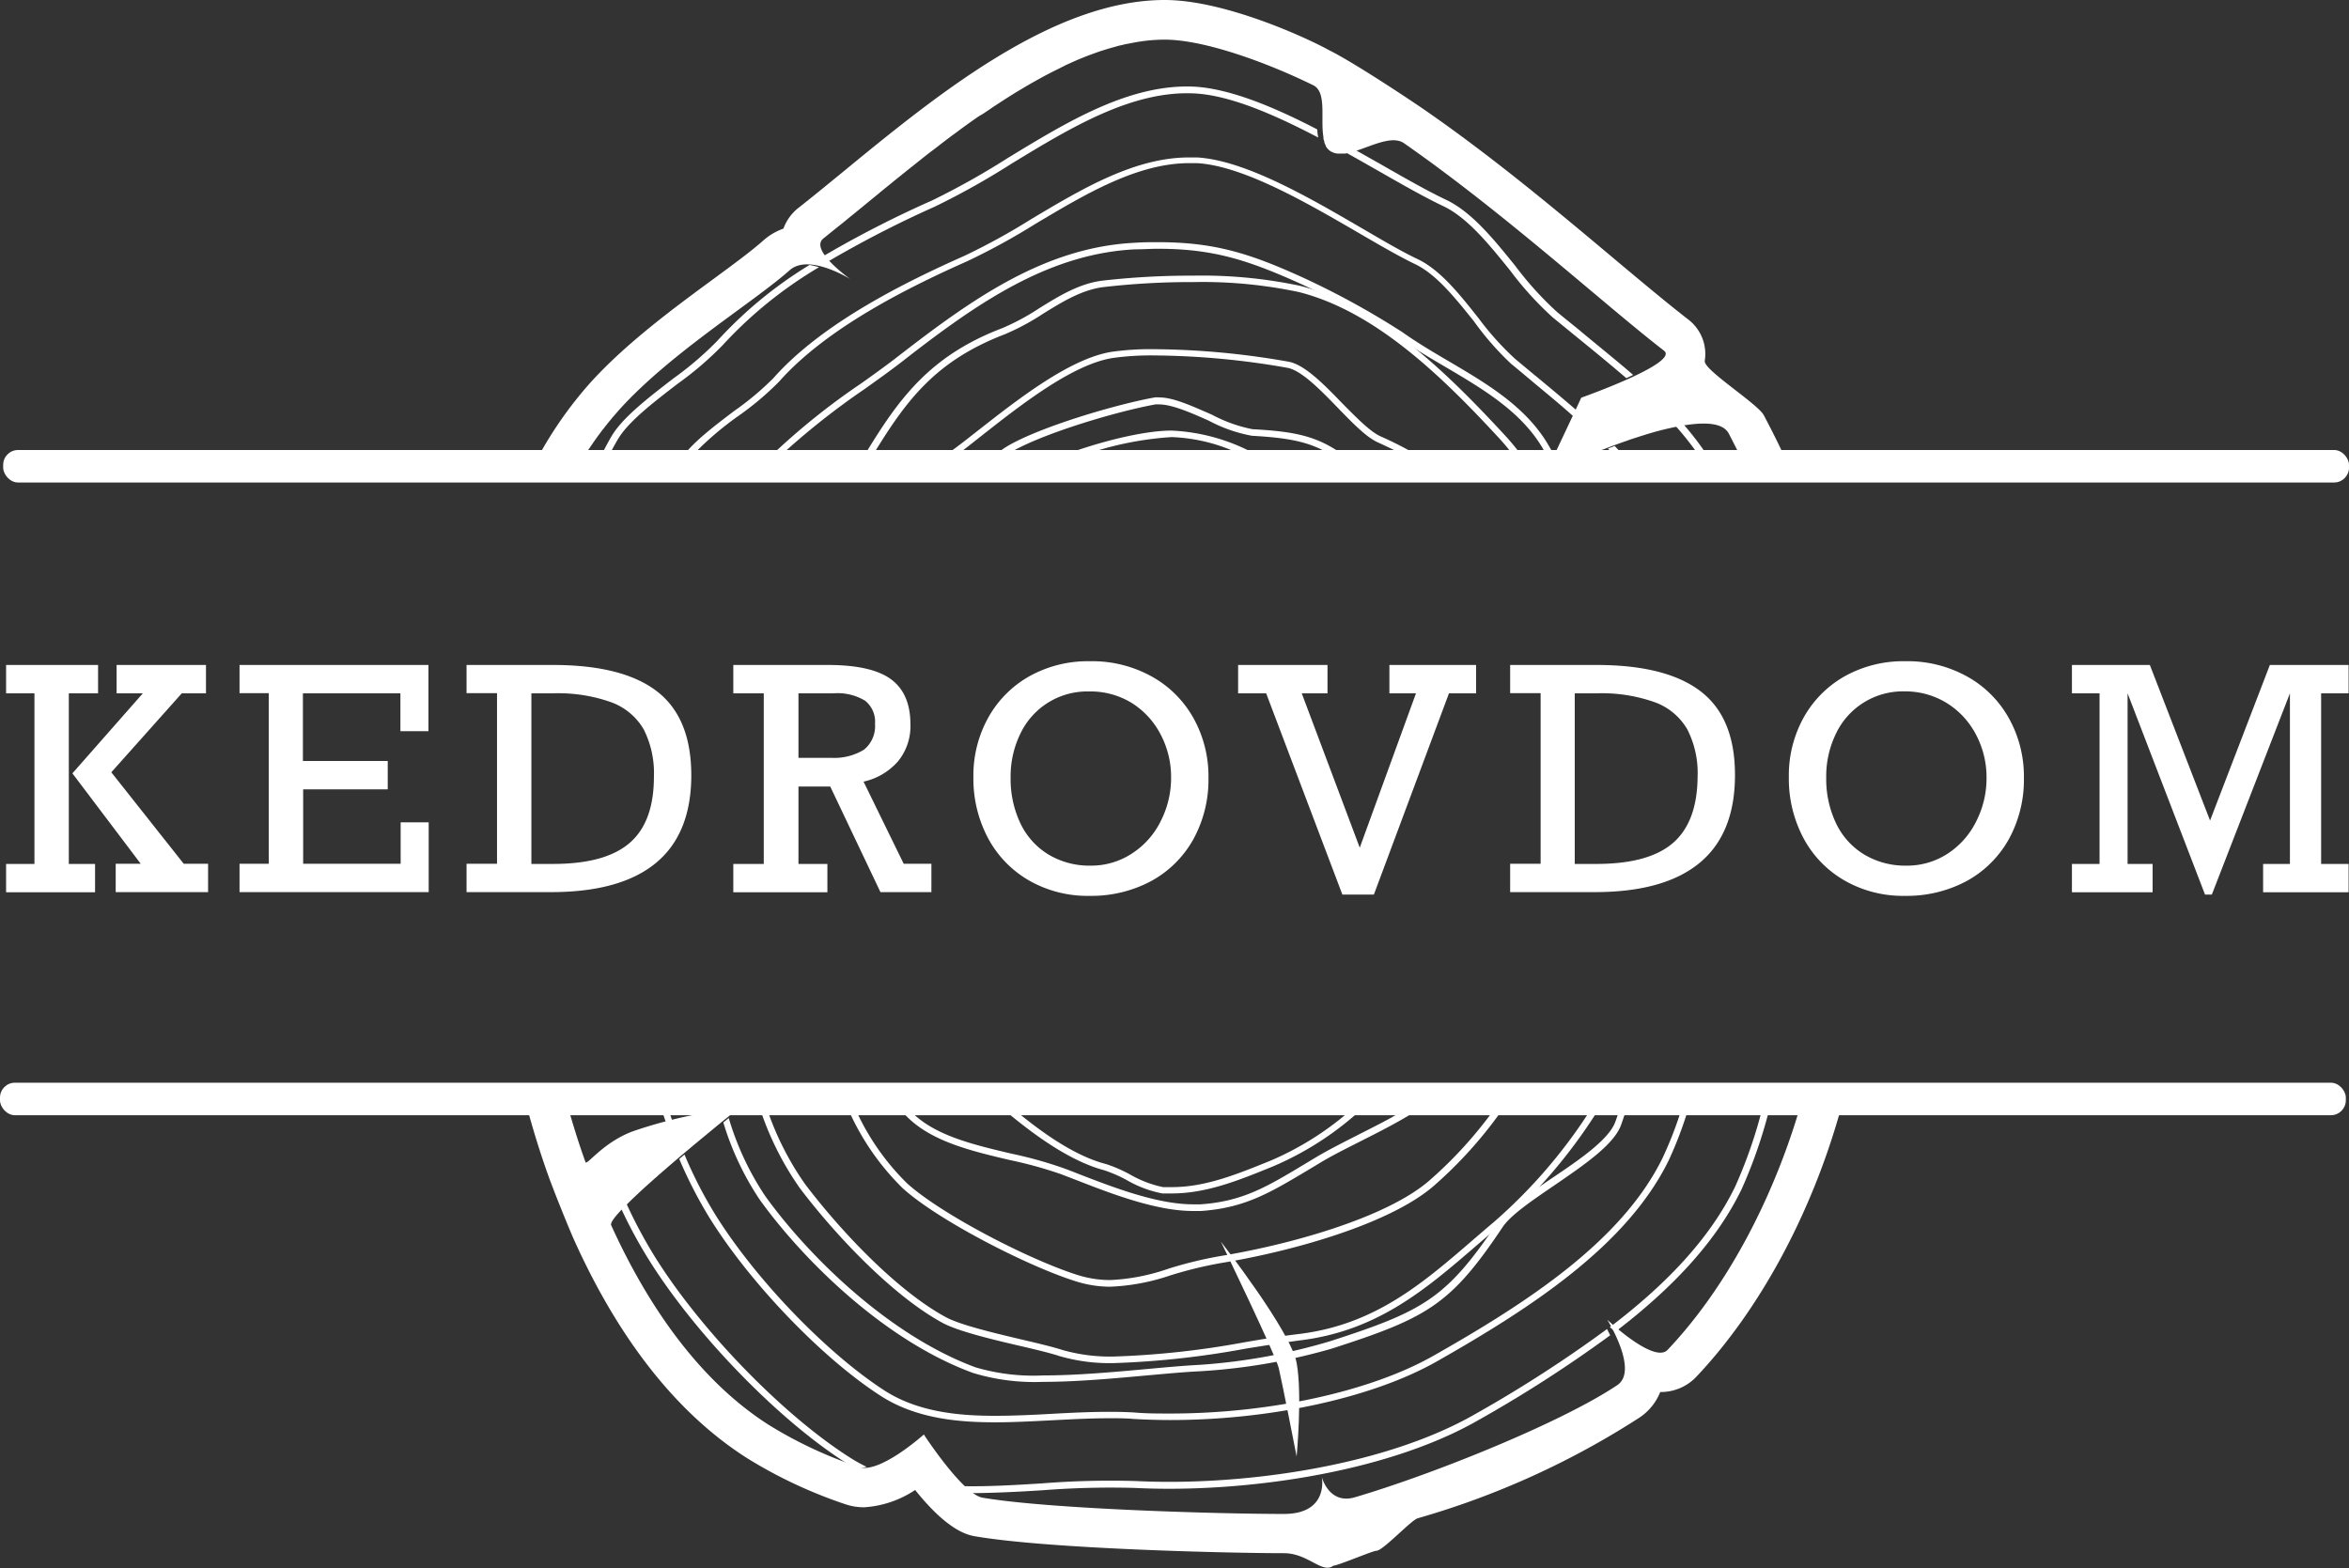
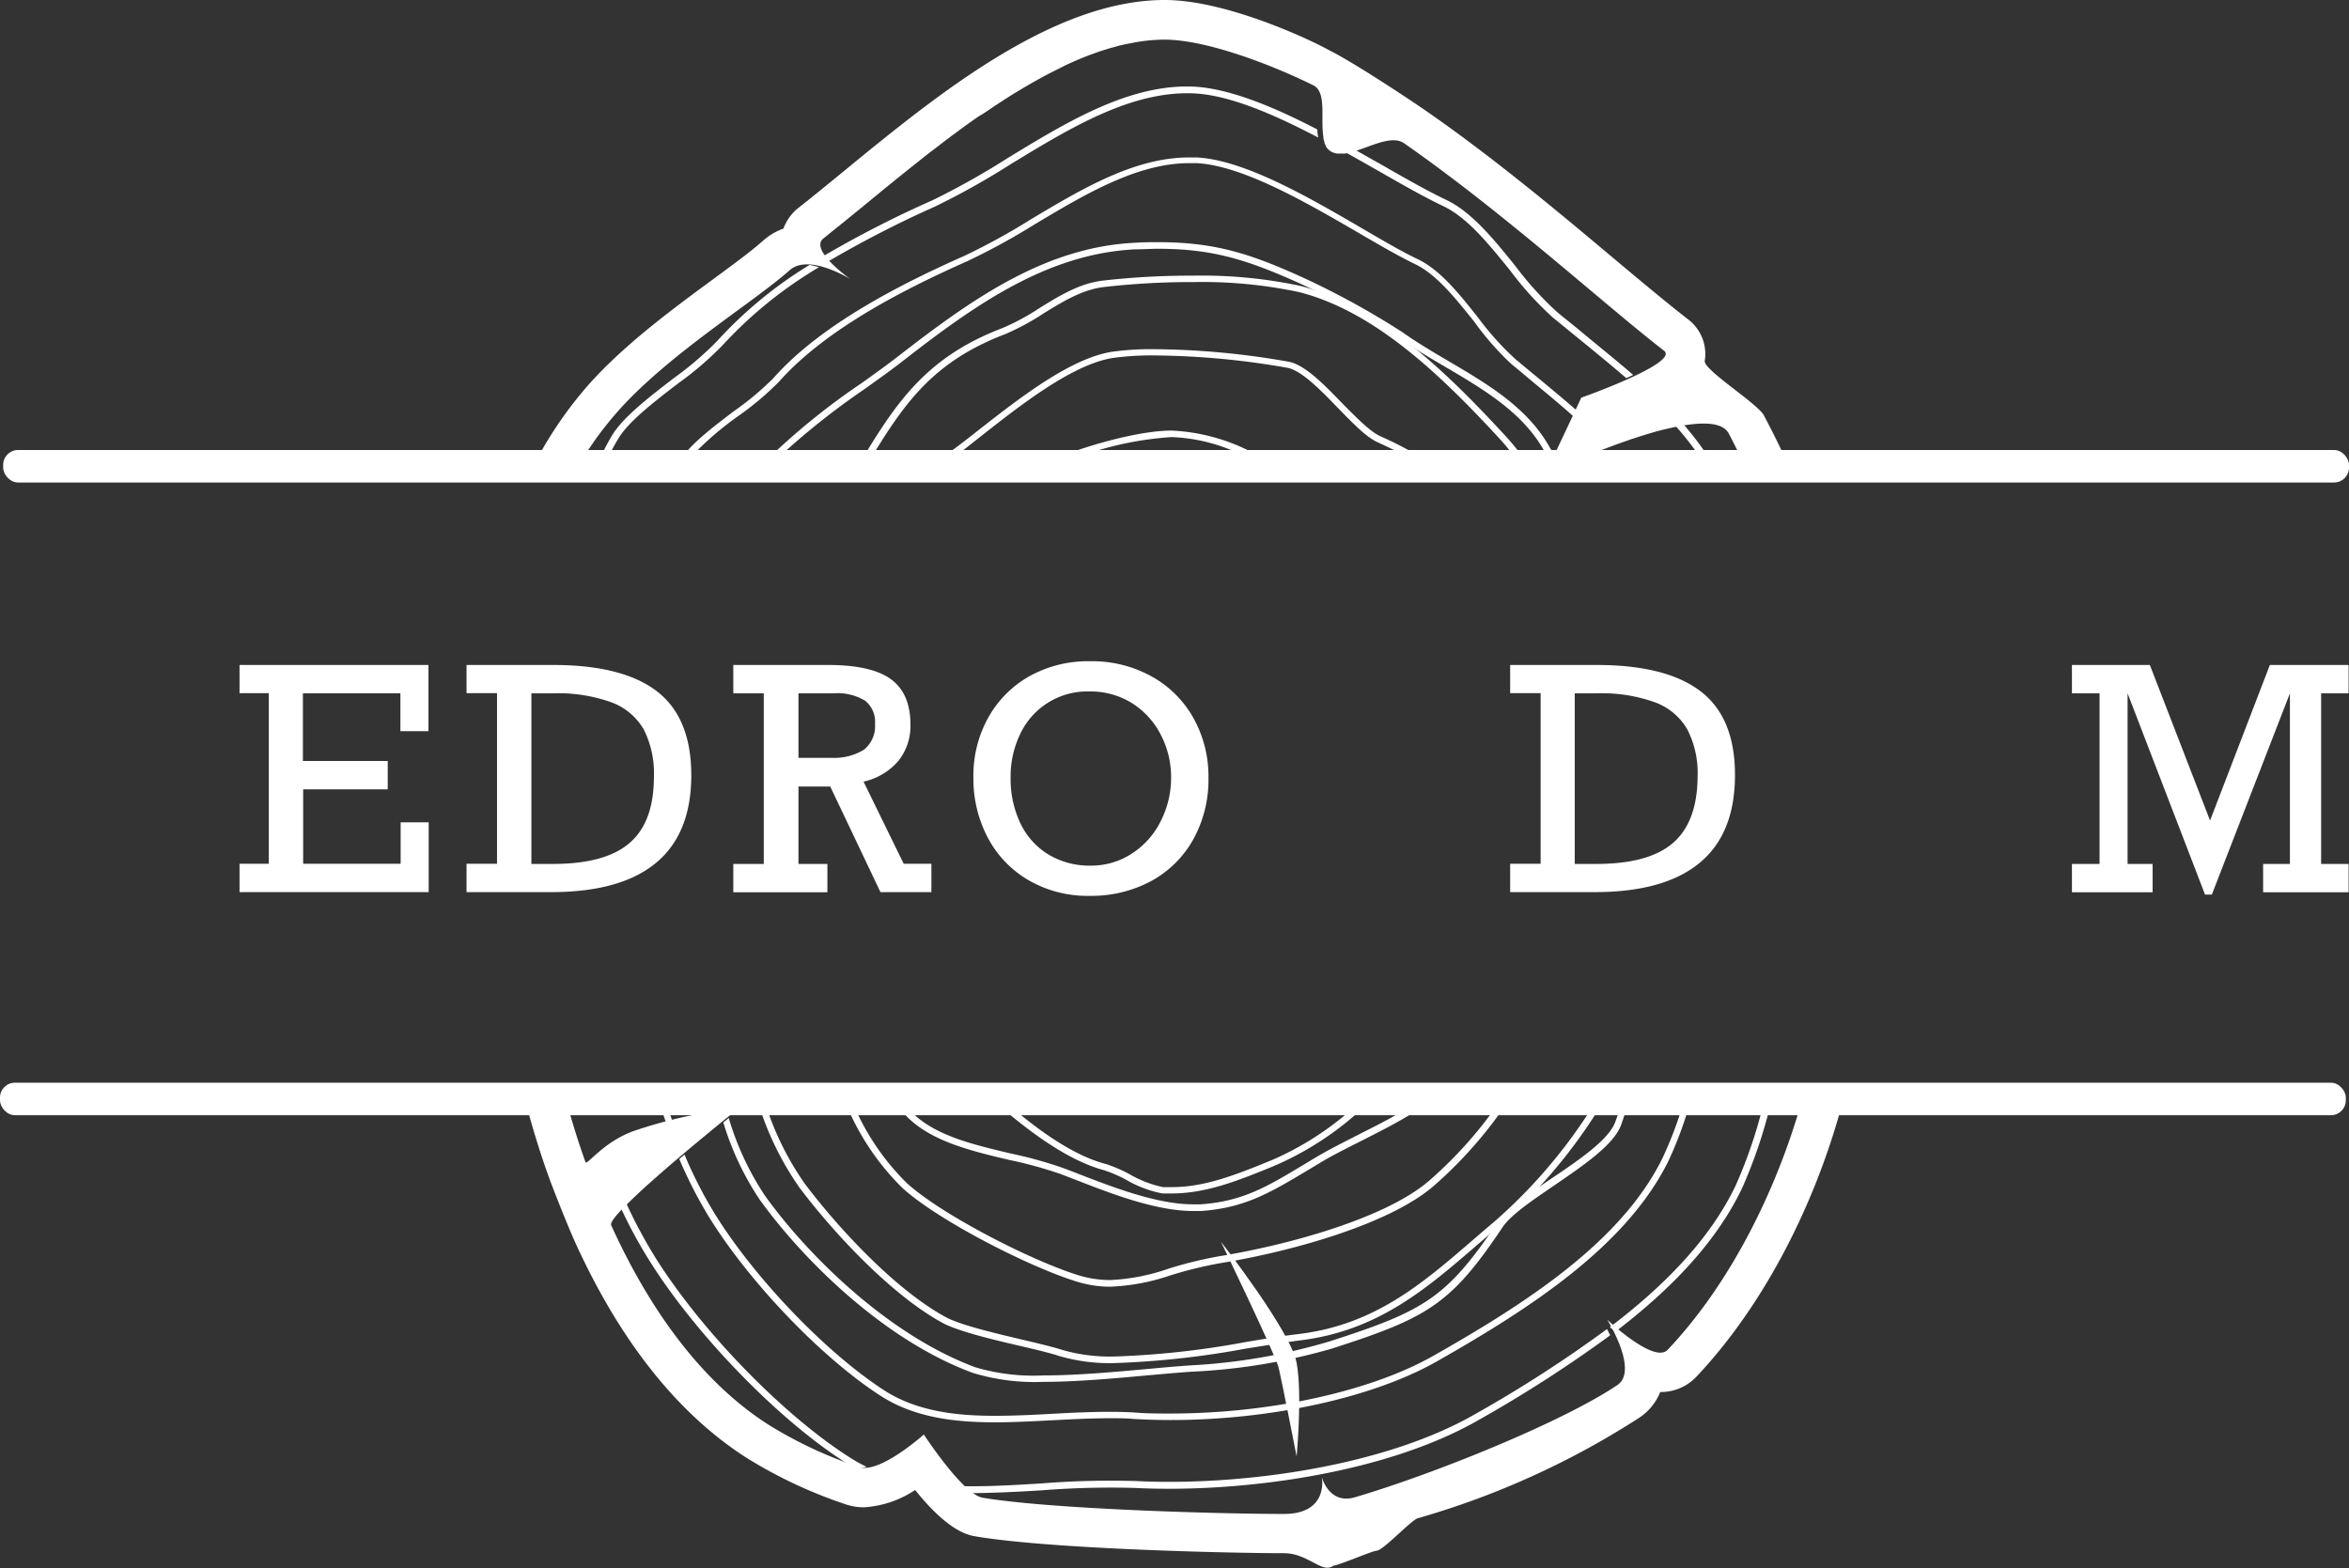
<svg xmlns="http://www.w3.org/2000/svg" viewBox="0 0 289.1 193.01">
  <rect x="0" y="0" width="289.1" height="193.01" fill="#333333" stroke="none" />
  <defs>
    <style>.cls-1{fill:#fff;}</style>
  </defs>
  <title>kedrovdom_logotype_3</title>
  <g id="Слой_2" data-name="Слой 2">
    <g id="Слой_1-2" data-name="Слой 1">
-       <path class="cls-1" d="M8.47,85.34v21H11.7v3.49H.75v-3.49H4.24v-21H.75V81.85H12.07v3.49Zm13.9,0L13.7,95.06l8.91,11.26h3v3.49H14.24v-3.49h3.08L8.91,95.19l8.67-9.85H14.35V81.85h11v3.49Z" />
      <path class="cls-1" d="M49.28,90V85.34h-12v8.33H47.72v3.49H37.31v9.16h12v-5.1h3.45v8.59H29.48v-3.49h3.6v-21h-3.6V81.85H52.73V90Z" />
      <path class="cls-1" d="M85.08,95.41q0,7.19-4.33,10.79t-12.88,3.61H57.42v-3.49h3.75v-21H57.42V81.85H68.05q8.6,0,12.81,3.25T85.08,95.41Zm-4.6.19a11.92,11.92,0,0,0-1.25-5.81,7.67,7.67,0,0,0-4-3.35,19.49,19.49,0,0,0-7.17-1.1H65.4v21h2.65c4.31,0,7.45-.86,9.45-2.59S80.48,99.3,80.48,95.6Z" />
      <path class="cls-1" d="M112.05,89.18a6.81,6.81,0,0,1-1.52,4.52,7.86,7.86,0,0,1-4.25,2.51l4.94,10.11h3.41v3.49h-6.27l-6.18-13H98.27v9.53h3.56v3.49H90.25v-3.49H94v-21H90.25V81.85h11.62q5.4,0,7.79,1.76C111.26,84.79,112.05,86.64,112.05,89.18Zm-4.36-.08a3.29,3.29,0,0,0-1.22-2.85,6.55,6.55,0,0,0-3.88-.91H98.27v7.94h4.06a7,7,0,0,0,4-1A3.72,3.72,0,0,0,107.69,89.1Z" />
      <path class="cls-1" d="M148.73,95.75a15.2,15.2,0,0,1-1.88,7.59,13.12,13.12,0,0,1-5.21,5.13,15.58,15.58,0,0,1-7.55,1.8,14.46,14.46,0,0,1-7.42-1.88,13.14,13.14,0,0,1-5.06-5.21,15.53,15.53,0,0,1-1.81-7.51,14.65,14.65,0,0,1,1.85-7.38,13.22,13.22,0,0,1,5.09-5.08,14.8,14.8,0,0,1,7.39-1.82,15.11,15.11,0,0,1,7.62,1.88,13.21,13.21,0,0,1,5.15,5.15A14.71,14.71,0,0,1,148.73,95.75Zm-14.47,10.8A9.12,9.12,0,0,0,139.4,105a10,10,0,0,0,3.49-4,11.64,11.64,0,0,0,1.24-5.3,11.22,11.22,0,0,0-1.31-5.34,9.93,9.93,0,0,0-3.61-3.88A9.72,9.72,0,0,0,134,85.11a9.11,9.11,0,0,0-8.42,5.2,12,12,0,0,0-1.2,5.4,12.68,12.68,0,0,0,1.2,5.62,9,9,0,0,0,3.44,3.84A9.78,9.78,0,0,0,134.26,106.55Z" />
-       <path class="cls-1" d="M160.21,85.34l7.14,19,6.92-19H171V81.85h10.67v3.49h-3.34l-9.24,24.77h-3.88l-9.38-24.77h-3.45V81.85h11v3.49Z" />
      <path class="cls-1" d="M213.53,95.41q0,7.19-4.34,10.79t-12.88,3.61H185.86v-3.49h3.75v-21h-3.75V81.85h10.63q8.59,0,12.82,3.25T213.53,95.41Zm-4.6.19a11.8,11.8,0,0,0-1.26-5.81,7.63,7.63,0,0,0-4-3.35,19.49,19.49,0,0,0-7.17-1.1h-2.69v21h2.65q6.47,0,9.45-2.59T208.93,95.6Z" />
-       <path class="cls-1" d="M249.09,95.75a15.2,15.2,0,0,1-1.88,7.59,13.18,13.18,0,0,1-5.21,5.13,15.58,15.58,0,0,1-7.55,1.8,14.46,14.46,0,0,1-7.42-1.88,13.14,13.14,0,0,1-5.06-5.21,15.53,15.53,0,0,1-1.81-7.51A14.65,14.65,0,0,1,222,88.29a13.22,13.22,0,0,1,5.09-5.08,14.8,14.8,0,0,1,7.39-1.82,15.11,15.11,0,0,1,7.62,1.88,13.21,13.21,0,0,1,5.15,5.15A14.71,14.71,0,0,1,249.09,95.75Zm-14.47,10.8a9.12,9.12,0,0,0,5.14-1.51,10.07,10.07,0,0,0,3.49-4,11.64,11.64,0,0,0,1.24-5.3,11.22,11.22,0,0,0-1.31-5.34,10,10,0,0,0-3.61-3.88,9.76,9.76,0,0,0-5.2-1.42,9.11,9.11,0,0,0-8.41,5.2,12,12,0,0,0-1.2,5.4,12.68,12.68,0,0,0,1.2,5.62,9,9,0,0,0,3.44,3.84A9.78,9.78,0,0,0,234.62,106.55Z" />
      <path class="cls-1" d="M279.36,81.85h9.69v3.49h-3.38v21h3.38v3.49H278.53v-3.49h3.3v-21l-9.61,24.77h-.84l-9.53-24.77v21h3.08v3.49H255v-3.49h3.4v-21H255V81.85h9.59L272,101Z" />
      <rect class="cls-1" x="0.39" y="55.39" width="288.71" height="4" rx="1.83" />
      <path class="cls-1" d="M101.62,32.36a132.8,132.8,0,0,1,13.44-6.93,92.82,92.82,0,0,0,9.36-5.24c7.32-4.46,14.89-9.07,22.58-8.69,4.39.22,9.9,2.63,15.24,5.43a6.48,6.48,0,0,1-.12-1c-5.26-2.73-10.68-5-15.08-5.26-7.94-.4-15.63,4.28-23.06,8.81a93.53,93.53,0,0,1-9.28,5.2A131.49,131.49,0,0,0,101,31.72C101.22,31.94,101.42,32.15,101.62,32.36Z" />
      <path class="cls-1" d="M117.57,56.14c1-.71,2-1.54,3.12-2.41,5-3.94,11.27-8.85,16.22-9.66a34,34,0,0,1,5.15-.32,97.6,97.6,0,0,1,16.42,1.53c1.74.35,4.1,2.78,6.18,4.93,1.79,1.84,3.47,3.58,4.87,4.22S172,55.59,173,56.14h1.64a45.84,45.84,0,0,0-4.77-2.45c-1.26-.58-2.9-2.26-4.63-4-2.27-2.35-4.62-4.76-6.6-5.16a98.31,98.31,0,0,0-16.58-1.55,34.42,34.42,0,0,0-5.28.33c-5.16.85-11.5,5.83-16.6,9.83-1.45,1.14-2.83,2.22-4,3Z" />
-       <path class="cls-1" d="M123.67,56.14c.22-.16.45-.31.67-.44,4-2.37,13.23-5.09,17.86-5.92a2.29,2.29,0,0,1,.47,0c1.55,0,3.86,1,6.1,2a18.21,18.21,0,0,0,5.31,1.86c4.83.27,7.28.79,10,2.49h1.45c-3.23-2.34-5.74-3-11.38-3.3a18,18,0,0,1-5-1.79c-2.31-1-4.7-2.12-6.43-2.12a3,3,0,0,0-.61,0c-4.7.84-14.09,3.61-18.13,6a12.2,12.2,0,0,0-1.57,1.14Z" />
      <path class="cls-1" d="M133,56.14A40.47,40.47,0,0,1,144.2,53.8a21.33,21.33,0,0,1,8.93,2.34h1.81A23.69,23.69,0,0,0,144.19,53c-3.67,0-9.47,1.55-13.61,3.15Z" />
      <path class="cls-1" d="M96,56.14a91.78,91.78,0,0,1,10.42-8.26c1.71-1.22,3.32-2.37,4.74-3.48,8.9-6.93,17.78-13.19,28.58-13.71,1,0,1.9-.07,2.77-.07,6.8,0,11.08,1.39,17.54,4.3a97.89,97.89,0,0,1,12.11,6.65c1.82,1.3,3.81,2.47,5.74,3.6,4.6,2.71,9.35,5.5,12,10.07.16.29.34.59.53.9h.95c-.28-.45-.54-.89-.78-1.3-2.75-4.76-7.6-7.61-12.29-10.37-1.91-1.12-3.89-2.29-5.68-3.56a99.47,99.47,0,0,0-12.24-6.73c-6.58-3-10.93-4.37-17.88-4.37-.88,0-1.83,0-2.8.07-11.05.53-20,6.87-29.05,13.88-1.41,1.1-3,2.25-4.71,3.46a85.71,85.71,0,0,0-11.09,8.92Z" />
      <path class="cls-1" d="M107.35,56.14c4.1-6.73,7.66-11.68,16.33-15a29.55,29.55,0,0,0,4.75-2.56c2.34-1.44,4.76-2.94,7.44-3.25a94.44,94.44,0,0,1,11-.61,57.48,57.48,0,0,1,13,1.23c9.22,2.35,17.26,10,24.58,17.93a27.62,27.62,0,0,1,1.86,2.24h1A30,30,0,0,0,185,53.35c-7.4-8-15.55-15.76-25-18.17a58.31,58.31,0,0,0-13.22-1.25,96.21,96.21,0,0,0-11.07.61c-2.85.34-5.35,1.88-7.76,3.37a28.29,28.29,0,0,1-4.62,2.49c-9.08,3.46-12.84,8.89-17,15.74Z" />
      <path class="cls-1" d="M85.14,56.14a38.51,38.51,0,0,1,5.82-5A36.57,36.57,0,0,0,95.86,47c5.91-6.69,16.08-11.69,23.21-14.86a82.52,82.52,0,0,0,8.31-4.55c6.18-3.69,12.58-7.51,19-7.51q.47,0,.93,0c5.72.33,13.57,4.91,19.89,8.58,2.57,1.5,5,2.91,7,3.87,2.62,1.27,4.94,4.21,7.19,7A35.26,35.26,0,0,0,186,44.8c1,.81,1.9,1.58,2.81,2.34,1.78,1.48,3.47,2.87,5,4.26l.36-.77c-1.53-1.34-3.16-2.69-4.88-4.12-.92-.75-1.85-1.53-2.81-2.33a35.49,35.49,0,0,1-4.5-5c-2.3-2.91-4.68-5.92-7.47-7.27-2-.94-4.38-2.35-6.94-3.84-6.38-3.72-14.33-8.35-20.24-8.69-.32,0-.65,0-1,0-6.69,0-13.18,3.87-19.46,7.62a81.09,81.09,0,0,1-8.22,4.51c-7.2,3.2-17.48,8.25-23.49,15.06a35.76,35.76,0,0,1-4.78,4c-2.47,1.87-5,3.79-6.37,5.64Z" />
      <path class="cls-1" d="M177.6,25.36c3,1.41,5.66,4.72,8.24,7.91a40.73,40.73,0,0,0,5.27,5.81l3.21,2.62c2.07,1.68,4,3.27,5.84,4.85l.84-.4c-1.91-1.66-4-3.33-6.14-5.11-1-.84-2.11-1.71-3.21-2.62a40.81,40.81,0,0,1-5.15-5.68c-2.64-3.27-5.36-6.65-8.53-8.15-2.24-1.06-5-2.63-7.9-4.29l-3.29-1.86c-.39.13-.77.25-1.13.34,1.37.76,2.71,1.53,4,2.26C172.57,22.71,175.34,24.29,177.6,25.36Z" />
-       <path class="cls-1" d="M202.2,59.13a37,37,0,0,0-3.48-4.24l-.83.32a37,37,0,0,1,3.3,3.92Z" />
      <path class="cls-1" d="M211.77,58.79a36.83,36.83,0,0,0-4.57-6.55c-.33,0-.66.1-1,.17a36.31,36.31,0,0,1,4.59,6.38Z" />
      <path class="cls-1" d="M74.23,57.6A34.73,34.73,0,0,1,76,54.15c1.24-2.18,4.38-4.59,7.41-6.92a40.9,40.9,0,0,0,5.51-4.72,52.12,52.12,0,0,1,11.88-9.62,11.52,11.52,0,0,0-1.16-.28A51.72,51.72,0,0,0,88.24,42a40.7,40.7,0,0,1-5.39,4.6c-3.1,2.39-6.3,4.85-7.63,7.17A36.75,36.75,0,0,0,73.3,57.6Z" />
      <path class="cls-1" d="M71.91,56.14h0c.12-.19.25-.38.37-.58l.16-.24.37-.54.15-.22c.16-.24.33-.47.49-.7l.05-.07.57-.77.17-.21.44-.56.2-.25.45-.55c.07-.08.13-.16.2-.23l.66-.76c6.3-7,16.46-13.18,21-17.2,2.36-2.11,7.47,1.1,7.47,1.1s-5.09-3.58-3.33-5l1-.81.36-.29.69-.55.45-.36.64-.53.46-.37.7-.57.38-.31,1.29-1.06.37-.3.75-.62.49-.4.68-.55.55-.45.66-.53.56-.45.67-.54.57-.45.68-.54.56-.45.71-.55.56-.42.72-.56.54-.41.75-.57.5-.36q1.42-1.07,2.88-2.07L121,14l.76-.51.58-.4.74-.48.6-.39.74-.47.61-.38.74-.44.62-.37.73-.42.63-.35.72-.4.63-.33.73-.37.63-.31L131.2,8l.64-.29.72-.32.63-.26.73-.29.63-.23.72-.26.63-.2.72-.22.62-.17c.24-.07.48-.14.72-.19l.56-.13,1.42-.27.6-.09h0a20.39,20.39,0,0,1,2.8-.2c4.91,0,12.66,2.85,18.28,5.61,1.71.83.87,4.14,1.26,6.37l0,.15c0,.14.07.28.11.42l0,.1a2.87,2.87,0,0,0,.18.4l0,.06a1.87,1.87,0,0,0,.26.35l0,0a2,2,0,0,0,.36.3,2.59,2.59,0,0,0,.38.17h0a2.74,2.74,0,0,0,.39.09h.07a2.82,2.82,0,0,0,.42,0h.06a3.73,3.73,0,0,0,.46,0h0c.34-.06.69-.15,1.05-.25h0c.19-.05.37-.11.56-.18h0l.57-.2h0c1.88-.68,3.82-1.49,5.05-.64,12.49,8.71,24.45,19.69,32,25.54,1.93,1.5-10.19,5.78-10.19,5.78l-.51,1.1h0l-2.88,6.11h3.89l.07,0,.4-.16.35-.14.63-.25.35-.14.49-.19.45-.17.55-.21.36-.13.72-.26.32-.11.57-.2.3-.11.77-.25.31-.1.73-.23.25-.08.69-.2.27-.08.72-.19h0c4-1,7.45-1.34,8.37.43.45.87.93,1.82,1.42,2.8h5.41c-1-2.16-1.92-3.91-2.52-5.06-.76-1.45-7.46-5.61-7.28-6.71a5.34,5.34,0,0,0-2-5.07c-2.58-2-5.68-4.59-9.27-7.6-6.53-5.48-14.66-12.3-23-18.08-1.16-.82-8.79-5.93-12-7.51C160.85,4.67,150.74,0,143.35,0c-13.8,0-28.15,11.76-39.67,21.21-1.92,1.57-3.72,3.05-5.38,4.35a5.75,5.75,0,0,0-1.88,2.58,7.53,7.53,0,0,0-2.5,1.48c-1.41,1.26-3.69,2.94-6.1,4.71C83,37.87,77,42.28,72.58,47.19a48.84,48.84,0,0,0-6.32,9Z" />
      <rect class="cls-1" y="133.27" width="288.71" height="4" rx="1.83" />
      <path class="cls-1" d="M104.86,179.57c-8.16-5.1-18.29-15.44-24.07-24.57a59.59,59.59,0,0,1-3.87-7.24c-.23.22-.44.43-.64.64a58.68,58.68,0,0,0,3.79,7c5.85,9.23,16.08,19.68,24.34,24.84.13.09.26.16.4.24l.17.07a2.93,2.93,0,0,0,1.68,0A18.36,18.36,0,0,1,104.86,179.57Z" />
      <path class="cls-1" d="M198.17,164.36c-.14-.28-.26-.54-.39-.77A158.81,158.81,0,0,1,181.66,174c-11.42,6.61-29.25,8.93-41.86,8.3a107.29,107.29,0,0,0-11.6.29c-3.38.21-6.86.42-10.16.33a10.61,10.61,0,0,0,1,.87c3,0,6.14-.16,9.19-.35a108,108,0,0,1,11.49-.29c12.74.64,30.77-1.71,42.34-8.41A161.39,161.39,0,0,0,198.17,164.36Z" />
      <path class="cls-1" d="M150.27,152.85s8.59,11,9.31,14.9,0,11.53,0,11.53-1.81-9.27-2.2-10.89S150.27,152.85,150.27,152.85Z" />
      <path class="cls-1" d="M221.36,136.86c-3.35,11.12-9,21.78-16.12,29.29-1.66,1.76-7.43-3.71-7.43-3.71s3.91,6.25,1.24,8.05c-6.78,4.56-22.51,10.92-32.24,13.79-3.24,1-4.13-2.47-4.13-2.47s.92,4.54-4.67,4.54c-7.79,0-28.69-.58-37.08-2-2.43-.41-7.23-7.78-7.23-7.78s-5.47,4.91-8,4a52.66,52.66,0,0,1-11.05-5.16c-8.28-5.26-14.72-14.22-19.43-24.6-.15-.34.65-1.32,2-2.63h0l.14-.14.17-.17.38-.37.14-.13.53-.5.19-.18.39-.36.24-.22.39-.35.24-.21.59-.53.26-.22c.12-.12.25-.23.38-.34l.32-.28.34-.29.33-.29.42-.36.49-.42.35-.3.35-.3a3.88,3.88,0,0,0,.31-.26l.36-.3.29-.24.65-.55.26-.21.37-.31.24-.2.37-.3.19-.16,1.21-1,.18-.15.3-.24.2-.17.47-.38.18-.14.21-.17.19-.16.18-.14.16-.13.17-.13.06-.06H87.71a57.27,57.27,0,0,0-9.82,2.43c-3.71,1.38-5.67,4.26-5.83,3.79-.73-2-1.39-4.12-2-6.22H65c.74,2.68,1.56,5.31,2.47,7.85.58,1.64,2.43,6.28,3.27,8.14,5.58,12.31,12.73,21.29,21.25,26.7a57.58,57.58,0,0,0,12.07,5.65,7,7,0,0,0,2.29.37,12.75,12.75,0,0,0,6.28-2.13c4.13,5.16,6.58,5.57,7.49,5.72,9.21,1.55,31.31,2.06,37.89,2.06,3,0,4.74,2.6,6.1,1.53.4.06,4.85-1.83,5.29-1.83.81,0,4.26-3.76,5.09-4a101.93,101.93,0,0,0,27.27-12.38,6.78,6.78,0,0,0,2.57-3.16h0a6,6,0,0,0,4.44-1.87c7.93-8.39,14.19-20.23,17.69-32.64Z" />
      <path class="cls-1" d="M183.67,136.86a51.72,51.72,0,0,1-7.81,8.5c-5.38,4.61-17.26,7.87-25.8,9.27a50.23,50.23,0,0,0-6.28,1.54,25,25,0,0,1-7.15,1.39,13.38,13.38,0,0,1-4.06-.64c-5.9-1.87-16.73-7.45-20.95-11.28a30.11,30.11,0,0,1-6.18-8.78h-.9a31.14,31.14,0,0,0,6.54,9.38c4.28,3.9,15.27,9.56,21.25,11.45a14,14,0,0,0,4.3.69A26.07,26.07,0,0,0,144,157a50.09,50.09,0,0,1,6.19-1.52c8.65-1.41,20.69-4.74,26.2-9.45a52.55,52.55,0,0,0,8.28-9.12Z" />
      <path class="cls-1" d="M172.46,136.86c-1.67,1-3.44,1.87-5.2,2.77s-3.71,1.87-5.35,2.85l-1.41.85c-4.56,2.74-7.57,4.56-12.77,4.91-.28,0-.58,0-.88,0-4.43,0-9.82-2.08-14.15-3.76-.63-.25-1.25-.49-1.83-.7a51.3,51.3,0,0,0-6.44-1.79c-4.65-1.1-9.44-2.22-12.29-5.16h-1.09c3,3.53,8.15,4.76,13.19,5.95a50.69,50.69,0,0,1,6.35,1.75l1.82.7c4.39,1.71,9.85,3.83,14.44,3.83.32,0,.64,0,.94,0,5.39-.37,8.47-2.22,13.13-5l1.4-.84c1.63-1,3.41-1.87,5.3-2.83,2.19-1.11,4.41-2.23,6.41-3.49Z" />
      <path class="cls-1" d="M166,136.86a37.15,37.15,0,0,1-9.62,6c-4.12,1.67-8,3.26-12.14,3.26-.37,0-.74,0-1.1,0a13.64,13.64,0,0,1-4.07-1.56,17.55,17.55,0,0,0-2.95-1.28c-3.92-1-8-4-10.86-6.34h-1.29l0,0c3,2.48,7.5,5.92,11.91,7.1a16.88,16.88,0,0,1,2.8,1.22,13.89,13.89,0,0,0,4.38,1.64c.38,0,.77,0,1.15,0,4.28,0,8.25-1.61,12.44-3.32a38.18,38.18,0,0,0,10.55-6.71Z" />
      <path class="cls-1" d="M195.59,136.86a63.66,63.66,0,0,1-11.7,13.53c-.89.75-1.76,1.5-2.62,2.24-6.23,5.38-12.11,10.46-21.48,11.58-1.94.23-4.2.59-6.58,1a107,107,0,0,1-16,1.76,21.33,21.33,0,0,1-6.51-.82c-1.14-.37-3-.81-5-1.28-3.55-.84-7.56-1.8-9.31-2.75-6.21-3.38-13.21-10.94-17.32-16.39a36,36,0,0,1-4.53-8.84h-.86a37.31,37.31,0,0,0,4.74,9.33c4.16,5.51,11.26,13.17,17.58,16.61,1.84,1,5.92,2,9.51,2.83,2,.46,3.79.9,4.89,1.26a22.13,22.13,0,0,0,6.77.86A108,108,0,0,0,153.33,166c2.38-.38,4.63-.74,6.56-1,9.61-1.14,15.59-6.3,21.91-11.76.86-.74,1.73-1.49,2.62-2.24a64.72,64.72,0,0,0,12.13-14.15Z" />
      <path class="cls-1" d="M81.52,136.86c.14.42.27.83.42,1.23l.78-.19c-.12-.34-.23-.69-.34-1Z" />
      <path class="cls-1" d="M200.09,134.09c-.44,1.52-.88,2.9-1.29,4-.79,2.18-4.4,4.65-7.9,7-2.83,1.93-5.51,3.76-6.62,5.41-6.28,9.34-9.09,10.88-20.61,14.6A73.19,73.19,0,0,1,147.59,168c-1.79.09-4,.29-6.41.51-4.06.37-8.67.79-12.79.79a25.22,25.22,0,0,1-8.34-1c-10.79-4-20.69-13.86-25.9-21.12a35.25,35.25,0,0,1-4.46-9.56l-.67.54a35.63,35.63,0,0,0,4.47,9.49C98.77,155,108.81,165,119.77,169a26,26,0,0,0,8.62,1.09c4.16,0,8.78-.43,12.86-.8,2.37-.21,4.6-.42,6.38-.5A74.31,74.31,0,0,0,163.91,166c11.75-3.79,14.61-5.37,21-14.92,1-1.52,3.64-3.3,6.41-5.19,3.6-2.47,7.33-5,8.2-7.44.43-1.22.9-2.69,1.37-4.32Z" />
      <path class="cls-1" d="M207.61,134.16a46.65,46.65,0,0,1-3,8.39c-5,10.2-16.55,17.73-28.23,24.35-7.71,4.37-20.1,7.09-32.35,7.09-1.51,0-3,0-4.45-.13-1-.06-2-.08-3.09-.08-2.35,0-4.76.12-7.1.25s-4.66.24-6.92.24c-4.06,0-9.27-.35-13.53-3.06C101.85,166.66,93,157.51,88,149.45a53.66,53.66,0,0,1-3.76-7.34l-.64.55a54.88,54.88,0,0,0,3.71,7.22c5.06,8.15,14,17.41,21.18,22,4.44,2.83,9.8,3.19,14,3.19,2.28,0,4.66-.13,7-.25s4.72-.25,7.05-.25c1.09,0,2.09,0,3,.09,1.46.08,3,.13,4.5.13,12.38,0,24.93-2.76,32.75-7.19,11.79-6.69,23.42-14.31,28.55-24.7a47.79,47.79,0,0,0,3.08-8.75Z" />
      <path class="cls-1" d="M217.39,134.3A58.43,58.43,0,0,1,213.58,146c-3.2,6.63-8.79,12.3-15.45,17.36l.68.56c6.68-5.11,12.29-10.83,15.54-17.55a59.85,59.85,0,0,0,3.91-12Z" />
    </g>
  </g>
</svg>